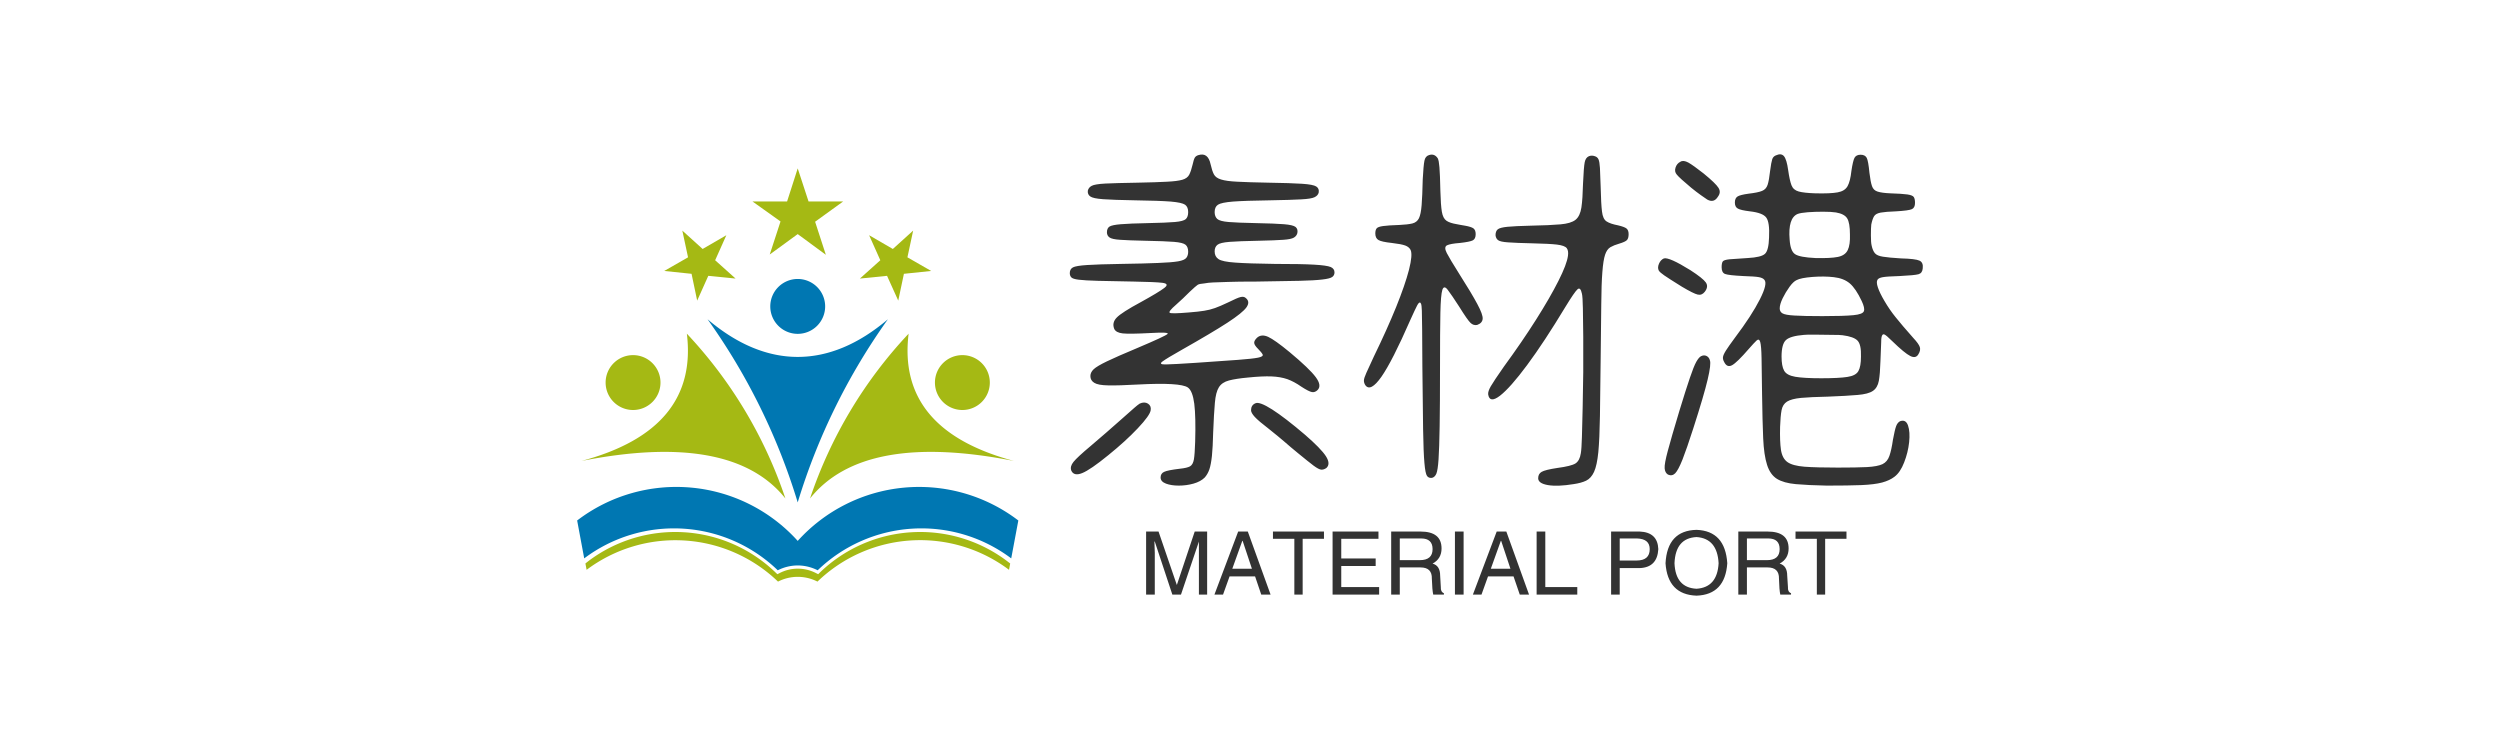
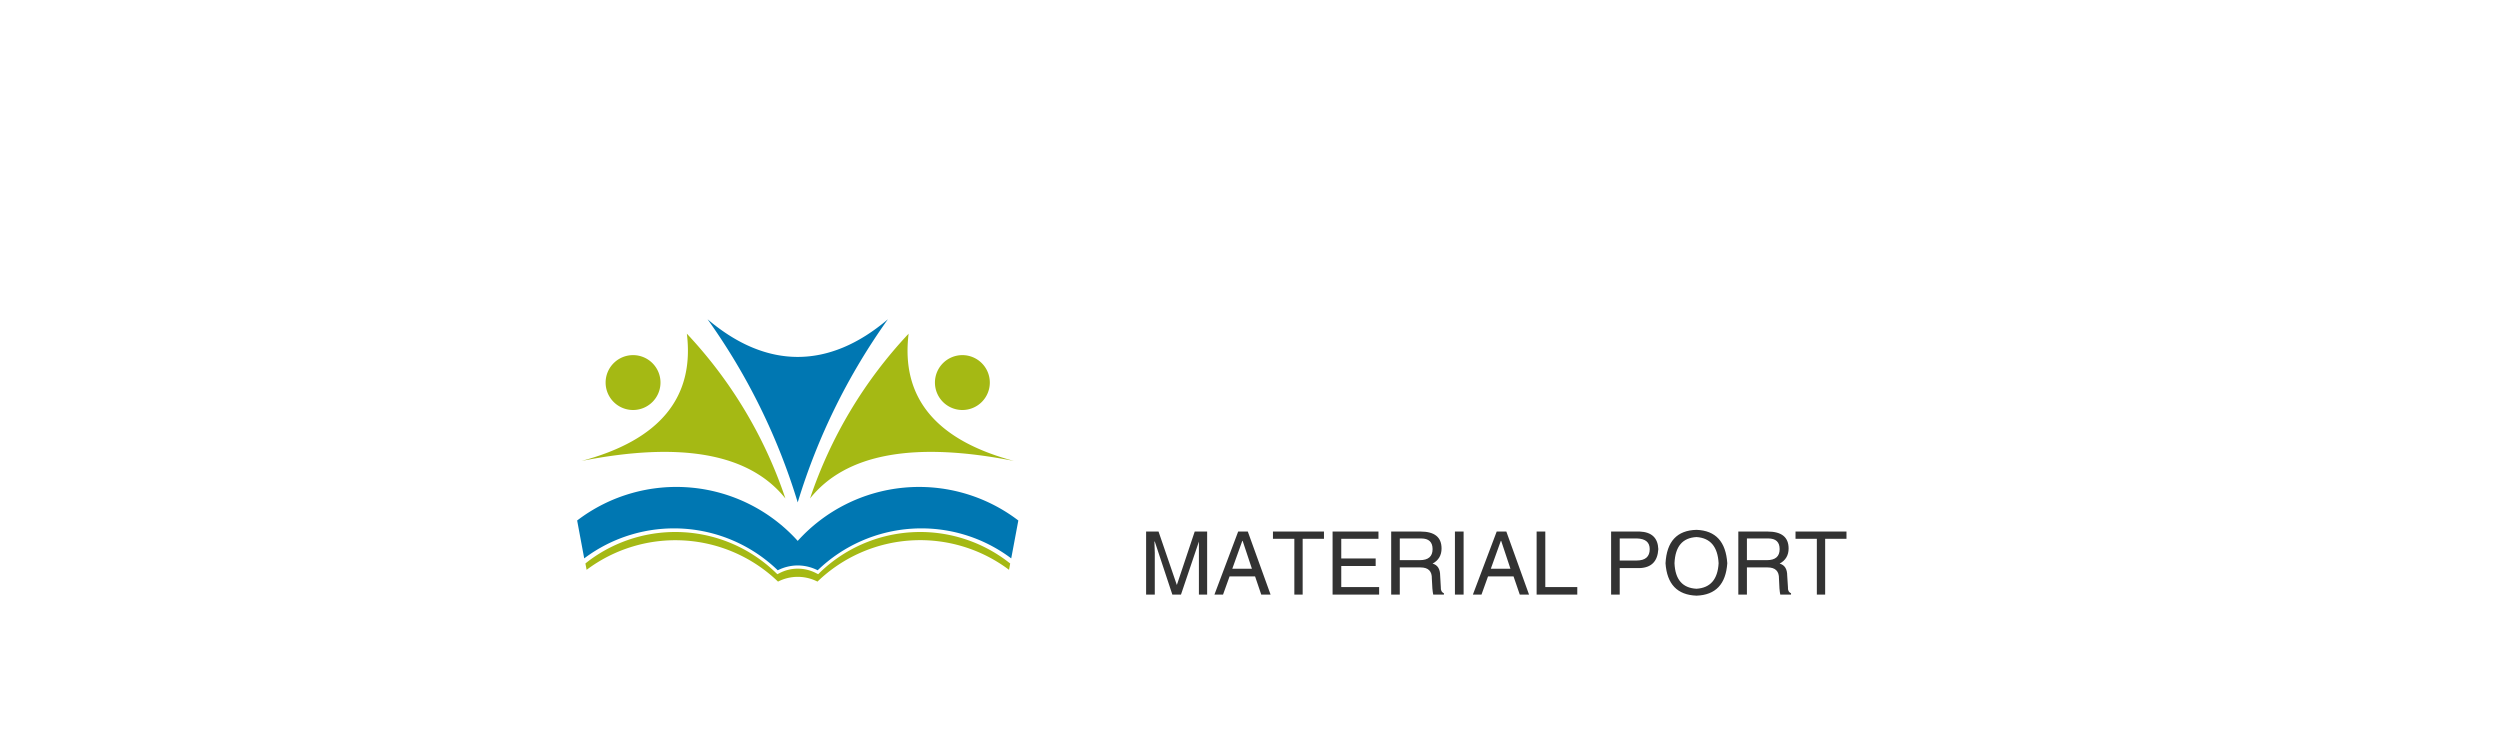
<svg xmlns="http://www.w3.org/2000/svg" data-v-6805eed4="" version="1.0" width="200" height="60" viewBox="0 0 340 250" preserveAspectRatio="xMidYMid slice" color-interpolation-filters="sRGB" style="margin: auto;">
  <g data-v-6805eed4="" fill="#333" class="icon-text-wrapper icon-svg-group iconsvg" transform="translate(78.492,94.99)">
    <g class="iconsvg-imagesvg" transform="translate(0,1.912)">
      <g>
-         <rect fill="#333" fill-opacity="0" stroke-width="2" x="0" y="0" width="60" height="56.196" class="image-rect" />
        <svg x="0" y="0" width="60" height="56.196" filtersec="colorsb4663183976" class="image-svg-svg primary" style="overflow: visible;">
          <svg viewBox="0 0 106.77 100">
            <g fill-rule="evenodd">
              <path d="M48.55 97.26a10.84 10.84 0 0 1 4.73-1.17 10.71 10.71 0 0 1 4.93 1.17 36.15 36.15 0 0 1 46.84-2.88s.58-3.06 1.72-9.17a39.57 39.57 0 0 0-53.39 4.94A39.55 39.55 0 0 0 0 85.21l1.71 9.17a36.15 36.15 0 0 1 46.84 2.88z" fill="#0077b2" />
              <path d="M48.61 100a10.48 10.48 0 0 1 9.55 0 35.8 35.8 0 0 1 46.36-2.85l.28-1.54-.8-.61a34.93 34.93 0 0 0-45.23 2.78l-.44.43-.55-.28a9.6 9.6 0 0 0-8.77 0l-.55.28-.46-.43A34.93 34.93 0 0 0 2.77 95l-.77.61.29 1.54A35.8 35.8 0 0 1 48.61 100z" fill="#a5b914" />
              <path d="M75.21 36.51a152.48 152.48 0 0 0-21.83 44.32 152.21 152.21 0 0 0-21.82-44.32c14.29 12.15 29.36 12.15 43.65 0z" fill="#0077b2" />
              <path d="M105.7 70.8q-36.35-7.17-49.34 9.08A108.71 108.71 0 0 1 80.22 40q-2.85 23.24 25.48 30.8zM1.06 70.8q36.36-7.17 49.34 9.08A108.55 108.55 0 0 0 26.55 40Q29.4 63.24 1.06 70.8z" fill="#a5b914" />
              <path d="M13.53 45.19a6.64 6.64 0 1 1-6.64 6.64 6.64 6.64 0 0 1 6.64-6.64zm79.7 0a6.64 6.64 0 1 1-6.64 6.64 6.64 6.64 0 0 1 6.64-6.64z" fill="#a5b914" />
-               <path d="M53.38 26.76a6.64 6.64 0 1 1-6.64 6.64 6.64 6.64 0 0 1 6.64-6.64z" fill="#0077b2" />
-               <path d="M53.38 0L56 8h8.38l-6.79 4.91 2.6 8-6.81-5.01-6.77 4.94 2.61-8L42.43 8h8.38l2.57-8zm27.94 15.05L76.4 19.5l-5.74-3.33 2.71 6.06-4.94 4.43L75 26l2.71 6 1.37-6.49 6.6-.69-5.75-3.3 1.39-6.49zm-55.87 0l4.92 4.45 5.74-3.33-2.71 6.06 4.94 4.43-6.6-.66-2.69 6-1.36-6.49-6.61-.69 5.76-3.3-1.39-6.49z" fill="#a5b914" />
            </g>
          </svg>
        </svg>
      </g>
    </g>
    <g transform="translate(67,0)">
      <g data-gra="path-name" fill-rule="" class="tp-name iconsvg-namesvg" transform="translate(0,0)">
        <g transform="scale(1)">
          <g>
-             <path d="M19.5-41.2L19.5-41.2Q20.8-41.6 21.15-39.95L21.15-39.95Q21.35-39.05 21.6-38.58 21.85-38.1 22.58-37.88 23.3-37.65 24.8-37.58 26.3-37.5 28.95-37.45L28.95-37.45Q32.1-37.4 33.6-37.3 35.1-37.2 35.52-36.93 35.95-36.65 35.85-36.1L35.85-36.1Q35.75-35.7 35.3-35.48 34.85-35.25 33.48-35.18 32.1-35.1 29.25-35.05L29.25-35.05Q25.8-35 24.2-34.88 22.6-34.75 22.15-34.45 21.7-34.15 21.7-33.45L21.7-33.45Q21.7-32.85 22.05-32.52 22.4-32.2 23.6-32.1 24.8-32 27.3-31.95L27.3-31.95Q29.9-31.9 31.13-31.8 32.35-31.7 32.7-31.43 33.05-31.15 32.95-30.6L32.95-30.6Q32.85-30.2 32.48-29.98 32.1-29.75 31.03-29.68 29.95-29.6 27.65-29.55L27.65-29.55Q25-29.5 23.73-29.4 22.45-29.3 22.08-29 21.7-28.7 21.7-28.1L21.7-28.1Q21.7-27.4 22.23-27.05 22.75-26.7 24.5-26.58 26.25-26.45 29.9-26.4L29.9-26.4Q33.5-26.4 35.23-26.3 36.95-26.2 37.48-25.98 38-25.75 38-25.25L38-25.25Q38-24.85 37.7-24.63 37.4-24.4 36.35-24.28 35.3-24.15 33.18-24.1 31.05-24.05 27.4-24L27.4-24Q24.85-24 23.5-23.95 22.15-23.9 21.48-23.88 20.8-23.85 20.3-23.75L20.3-23.75Q19.6-23.7 19.38-23.55 19.15-23.4 18.3-22.6L18.3-22.6Q17.9-22.2 17.38-21.7 16.85-21.2 16.45-20.85L16.45-20.85Q15.35-19.9 15.6-19.75 15.85-19.6 18.2-19.8L18.2-19.8Q19.5-19.9 20.28-20.03 21.05-20.15 21.75-20.4 22.45-20.65 23.5-21.15L23.5-21.15Q24.8-21.8 25.25-21.9 25.7-22 25.95-21.75L25.95-21.75Q26.55-21.25 26.03-20.5 25.5-19.75 23.43-18.4 21.35-17.05 17.2-14.7L17.2-14.7Q15.25-13.6 14.63-13.15 14-12.7 15.08-12.73 16.15-12.75 19.15-12.95L19.15-12.95Q22.85-13.2 24.85-13.35 26.85-13.5 27.6-13.65 28.35-13.8 28.23-14.08 28.1-14.35 27.6-14.85L27.6-14.85Q27.1-15.35 27.08-15.65 27.05-15.95 27.45-16.35L27.45-16.35Q28.05-16.9 28.98-16.48 29.9-16.05 31.9-14.4L31.9-14.4Q34.6-12.15 35.45-11 36.3-9.85 35.7-9.25L35.7-9.25Q35.35-8.9 34.93-8.97 34.5-9.05 33.5-9.7L33.5-9.7Q32.5-10.4 31.58-10.73 30.65-11.05 29.43-11.1 28.2-11.15 26.25-10.95L26.25-10.95Q24.6-10.8 23.65-10.55 22.7-10.3 22.28-9.63 21.85-8.95 21.73-7.5 21.6-6.05 21.5-3.5L21.5-3.5Q21.45-1.45 21.33-0.28 21.2 0.9 20.98 1.55 20.75 2.2 20.35 2.65L20.35 2.65Q19.8 3.2 18.82 3.48 17.85 3.75 16.82 3.75 15.8 3.75 15.08 3.48 14.35 3.2 14.35 2.65L14.35 2.65Q14.35 2.1 14.83 1.88 15.3 1.65 17 1.45L17 1.45Q17.95 1.35 18.35 1.13 18.75 0.9 18.88 0.18 19-0.55 19.05-2.2L19.05-2.2Q19.15-5.6 18.93-7.38 18.7-9.15 18.05-9.6L18.05-9.6Q17-10.3 11.3-10L11.3-10Q8.65-9.85 7.25-9.88 5.85-9.9 5.33-10.23 4.8-10.55 4.8-11.15L4.8-11.15Q4.8-11.65 5.25-12.08 5.7-12.5 7.05-13.15 8.4-13.8 11.15-14.95L11.15-14.95Q15.05-16.6 15.3-16.88 15.55-17.15 12.95-17L12.95-17Q10.1-16.85 9.2-16.95 8.3-17.05 8.05-17.55L8.05-17.55Q7.7-18.4 8.38-19.1 9.05-19.8 11.65-21.2L11.65-21.2Q14.1-22.55 14.85-23.13 15.6-23.7 14.6-23.83 13.6-23.95 10.7-24L10.7-24Q7.6-24.05 5.83-24.1 4.05-24.15 3.23-24.25 2.4-24.35 2.2-24.58 2-24.8 2-25.15L2-25.15Q2-25.7 2.43-25.93 2.85-26.15 4.35-26.25 5.85-26.35 8.95-26.4L8.95-26.4Q12.15-26.45 14-26.53 15.85-26.6 16.73-26.75 17.6-26.9 17.85-27.23 18.1-27.55 18.1-28.05L18.1-28.05Q18.1-28.7 17.75-29 17.4-29.3 16.18-29.4 14.95-29.5 12.25-29.55L12.25-29.55Q9.95-29.6 8.85-29.68 7.75-29.75 7.4-30 7.05-30.25 7.05-30.7L7.05-30.7Q7.05-31.25 7.4-31.48 7.75-31.7 8.95-31.8 10.15-31.9 12.65-31.95L12.65-31.95Q15.15-32 16.3-32.1 17.45-32.2 17.78-32.5 18.1-32.8 18.1-33.45L18.1-33.45Q18.1-34.15 17.68-34.45 17.25-34.75 15.73-34.88 14.2-35 10.85-35.05L10.85-35.05Q7.95-35.1 6.55-35.2 5.15-35.3 4.78-35.58 4.4-35.85 4.45-36.35L4.45-36.35Q4.55-36.8 4.98-37.02 5.4-37.25 6.83-37.33 8.25-37.4 11.25-37.45L11.25-37.45Q13.8-37.5 15.23-37.58 16.65-37.65 17.32-37.85 18-38.05 18.25-38.55 18.5-39.05 18.7-39.9L18.7-39.9Q18.85-40.6 19-40.85 19.15-41.1 19.5-41.2ZM11.5-7.4L11.5-7.4Q12.15-7.7 12.63-7.4 13.1-7.1 13-6.5L13-6.5Q12.9-5.8 11.25-4.05 9.6-2.3 7.25-0.4L7.25-0.4Q4.8 1.6 3.68 2.05 2.55 2.5 2.2 1.7L2.2 1.7Q2 1.15 2.5 0.53 3-0.1 4.85-1.65L4.85-1.65Q6.1-2.7 6.98-3.48 7.85-4.25 9.05-5.3L9.05-5.3Q10.35-6.45 10.78-6.83 11.2-7.2 11.5-7.4ZM27.25-7.45L27.25-7.45Q27.8-7.7 29.53-6.6 31.25-5.5 33.95-3.2L33.95-3.2Q36.15-1.3 36.83-0.25 37.5 0.8 36.9 1.35L36.9 1.35Q36.55 1.6 36.2 1.58 35.85 1.55 35.15 1.03 34.45 0.5 33.05-0.65L33.05-0.65Q31.95-1.55 31.18-2.23 30.4-2.9 29.15-3.9L29.15-3.9Q27.65-5.05 27.15-5.6 26.65-6.15 26.65-6.5L26.65-6.5Q26.65-7.2 27.25-7.45ZM50.85-41.2L50.85-41.2Q51.6-41.45 52.05-40.75L52.05-40.75Q52.2-40.45 52.27-39.55 52.35-38.65 52.4-36.3L52.4-36.3Q52.45-34.4 52.6-33.5 52.75-32.6 53.23-32.27 53.7-31.95 54.65-31.8L54.65-31.8Q54.85-31.75 55.17-31.7 55.5-31.65 55.75-31.6L55.75-31.6Q56.6-31.45 56.9-31.23 57.2-31 57.2-30.45L57.2-30.45Q57.2-29.8 56.8-29.6 56.4-29.4 55.05-29.25L55.05-29.25Q53.75-29.15 53.3-28.93 52.85-28.7 53.27-27.88 53.7-27.05 54.9-25.15L54.9-25.15Q56.65-22.4 57.42-20.95 58.2-19.5 58.15-18.93 58.1-18.35 57.4-18.1L57.4-18.1Q56.9-18 56.5-18.38 56.1-18.75 54.95-20.6L54.95-20.6Q53.95-22.15 53.42-22.85 52.9-23.55 52.67-22.88 52.45-22.2 52.4-19.73 52.35-17.25 52.35-12.45L52.35-12.45Q52.35-7.3 52.3-4.3 52.25-1.3 52.15 0.18 52.05 1.65 51.85 2.13 51.65 2.6 51.25 2.7L51.25 2.7Q50.8 2.75 50.58 2.43 50.35 2.1 50.23 0.68 50.1-0.75 50.05-3.88 50-7 49.95-12.45L49.95-12.45Q49.95-15.7 49.92-17.48 49.9-19.25 49.88-20.03 49.85-20.8 49.77-20.98 49.7-21.15 49.6-21.15L49.6-21.15Q49.45-21.15 49.23-20.73 49-20.3 48.3-18.75L48.3-18.75Q45.85-13.15 44.38-11.05 42.9-8.95 42.2-9.9L42.2-9.9Q42-10.2 42-10.53 42-10.85 42.33-11.58 42.65-12.3 43.35-13.8L43.35-13.8Q45.15-17.5 46.38-20.53 47.6-23.55 48.13-25.6 48.65-27.65 48.35-28.3L48.35-28.3Q48.15-28.7 47.63-28.9 47.1-29.1 45.8-29.25L45.8-29.25Q44.4-29.4 43.98-29.65 43.55-29.9 43.55-30.55L43.55-30.55Q43.55-31 43.73-31.23 43.9-31.45 44.6-31.55 45.3-31.65 46.85-31.7L46.85-31.7Q47.95-31.75 48.58-31.9 49.2-32.05 49.48-32.6 49.75-33.15 49.85-34.4 49.95-35.65 50-37.9L50-37.9Q50.1-39.8 50.23-40.43 50.35-41.05 50.85-41.2ZM72.6-41.05L72.6-41.05Q73-41.2 73.4-41.05L73.4-41.05Q73.75-40.95 73.9-40.63 74.05-40.3 74.1-39.45 74.15-38.6 74.2-36.85L74.2-36.85Q74.25-34.55 74.38-33.52 74.5-32.5 75-32.18 75.5-31.85 76.55-31.65L76.55-31.65Q77.4-31.45 77.7-31.23 78-31 78-30.45L78-30.45Q78-29.9 77.78-29.65 77.55-29.4 76.7-29.15L76.7-29.15Q76-28.95 75.53-28.68 75.05-28.4 74.8-27.65 74.55-26.9 74.43-25.3 74.3-23.7 74.28-20.9 74.25-18.1 74.2-13.65L74.2-13.65Q74.15-8.85 74.1-5.73 74.05-2.6 73.88-0.8 73.7 1 73.3 1.88 72.9 2.75 72.22 3.08 71.55 3.4 70.5 3.55L70.5 3.55Q68.35 3.9 67.03 3.68 65.7 3.45 65.7 2.75L65.7 2.75Q65.7 2.15 66.17 1.88 66.65 1.6 68.3 1.35L68.3 1.35Q70.2 1.1 70.78 0.73 71.35 0.35 71.5-0.65L71.5-0.65Q71.6-1.2 71.65-2.88 71.7-4.55 71.75-6.88 71.8-9.2 71.83-11.7 71.85-14.2 71.83-16.48 71.8-18.75 71.78-20.35 71.75-21.95 71.65-22.35L71.65-22.35Q71.45-23.3 71.05-22.95 70.65-22.6 69.4-20.55L69.4-20.55Q66.5-15.75 64.2-12.65 61.9-9.55 60.5-8.47 59.1-7.4 58.9-8.65L58.9-8.65Q58.85-9.05 59.25-9.75 59.65-10.45 61.05-12.45L61.05-12.45Q63.5-15.8 65.4-18.8 67.3-21.8 68.45-24.08 69.6-26.35 69.75-27.5L69.75-27.5Q69.85-28.2 69.58-28.55 69.3-28.9 68.25-29.03 67.2-29.15 64.95-29.2L64.95-29.2Q62.7-29.25 61.63-29.33 60.55-29.4 60.25-29.63 59.95-29.85 59.9-30.3L59.9-30.3Q59.9-30.85 60.2-31.1 60.5-31.35 61.53-31.45 62.55-31.55 64.65-31.6L64.65-31.6Q67.3-31.65 68.72-31.78 70.15-31.9 70.78-32.4 71.4-32.9 71.58-34.08 71.75-35.25 71.8-37.35L71.8-37.35Q71.9-39.6 72.03-40.23 72.15-40.85 72.6-41.05ZM98-41.15L98-41.15Q98.75-41.5 99.13-41.05 99.5-40.6 99.7-39.15L99.7-39.15Q99.9-37.75 100.15-37.1 100.4-36.45 101.13-36.25 101.85-36.05 103.4-36L103.4-36Q105.45-35.95 106.42-36.13 107.4-36.3 107.78-36.98 108.15-37.65 108.3-39.05L108.3-39.05Q108.5-40.4 108.72-40.83 108.95-41.25 109.55-41.25L109.55-41.25Q110.15-41.25 110.38-40.83 110.6-40.4 110.75-38.8L110.75-38.8Q110.9-37.55 111.1-36.98 111.3-36.4 111.88-36.23 112.45-36.05 113.6-36L113.6-36Q115.2-35.95 115.9-35.85 116.6-35.75 116.78-35.5 116.95-35.25 116.95-34.7L116.95-34.7Q116.95-34.05 116.53-33.85 116.1-33.65 114.35-33.55L114.35-33.55Q112.95-33.5 112.28-33.38 111.6-33.25 111.38-32.88 111.15-32.5 111-31.75L111-31.75Q110.95-31.3 110.95-30.3 110.95-29.3 111.05-28.9L111.05-28.9Q111.2-28.2 111.5-27.85 111.8-27.5 112.6-27.38 113.4-27.25 115.05-27.15L115.05-27.15Q117-27.1 117.55-26.85 118.1-26.6 118-25.8L118-25.8Q117.95-25.15 117.43-25 116.9-24.85 114.85-24.75L114.85-24.75Q113.15-24.7 112.58-24.6 112-24.5 111.85-24.25L111.85-24.25Q111.65-23.95 111.9-23.2 112.15-22.45 112.8-21.35L112.8-21.35Q113.5-20.15 114.33-19.13 115.15-18.1 116.7-16.35L116.7-16.35Q117.45-15.55 117.6-15.1 117.75-14.65 117.4-14.1L117.4-14.1Q117.05-13.5 116.3-13.88 115.55-14.25 113.85-15.9L113.85-15.9Q113-16.75 112.75-16.82 112.5-16.9 112.4-16.45L112.4-16.45Q112.35-16.25 112.35-15.75 112.35-15.25 112.25-13.2L112.25-13.2Q112.2-11.45 112.03-10.5 111.85-9.55 111.22-9.13 110.6-8.7 109.15-8.58 107.7-8.45 105.1-8.35L105.1-8.35Q102.75-8.3 101.45-8.18 100.15-8.05 99.55-7.68 98.95-7.3 98.8-6.5 98.65-5.7 98.6-4.25L98.6-4.25Q98.55-2.25 98.72-1.1 98.9 0.05 99.6 0.55 100.3 1.05 101.92 1.18 103.55 1.3 106.45 1.3L106.45 1.3Q109 1.3 110.42 1.23 111.85 1.15 112.53 0.83 113.2 0.5 113.47-0.3 113.75-1.1 113.95-2.5L113.95-2.5Q114.2-3.85 114.38-4.33 114.55-4.8 114.9-5L114.9-5Q115.7-5.3 116-4.42 116.3-3.55 116.15-2.15 116-0.75 115.47 0.6 114.95 1.95 114.15 2.55L114.15 2.55Q113.5 3.05 112.47 3.33 111.45 3.6 109.67 3.68 107.9 3.75 104.95 3.75L104.95 3.75Q102.4 3.7 100.75 3.55 99.1 3.4 98.17 2.83 97.25 2.25 96.83 0.93 96.4-0.4 96.3-2.7 96.2-5 96.15-8.6L96.15-8.6Q96.1-11.85 96.08-13.55 96.05-15.25 95.9-15.78 95.75-16.3 95.4-15.98 95.05-15.65 94.35-14.85L94.35-14.85Q92.75-13 92.08-12.63 91.4-12.25 91-13.05L91-13.05Q90.8-13.4 90.83-13.7 90.85-14 91.22-14.6 91.6-15.2 92.45-16.35L92.45-16.35Q94.75-19.4 95.85-21.58 96.95-23.75 96.45-24.25L96.45-24.25Q96.25-24.5 95.72-24.6 95.2-24.7 93.6-24.75L93.6-24.75Q91.6-24.85 91.13-25.03 90.65-25.2 90.65-25.95L90.65-25.95Q90.65-26.5 90.8-26.73 90.95-26.95 91.72-27.03 92.5-27.1 94.2-27.2L94.2-27.2Q96.05-27.3 96.55-27.78 97.05-28.25 97.1-30L97.1-30Q97.2-32.05 96.72-32.7 96.25-33.35 94.5-33.55L94.5-33.55Q93.25-33.7 92.85-33.93 92.45-34.15 92.45-34.75L92.45-34.75Q92.45-35.35 92.83-35.58 93.2-35.8 94.3-35.95L94.3-35.95Q95.6-36.1 96.15-36.33 96.7-36.55 96.9-37.15 97.1-37.75 97.25-39.1L97.25-39.1Q97.4-40.25 97.53-40.63 97.65-41 98-41.15ZM106.2-33.4L106.2-33.4Q105.55-33.5 104.45-33.5 103.35-33.5 102.38-33.43 101.4-33.35 101-33.2L101-33.2Q99.65-32.65 99.9-29.7L99.9-29.7Q100-28.15 100.63-27.73 101.25-27.3 103.4-27.2L103.4-27.2Q105.45-27.15 106.45-27.35 107.45-27.55 107.8-28.28 108.15-29 108.1-30.4L108.1-30.4Q108.1-32 107.72-32.6 107.35-33.2 106.2-33.4ZM105.9-24.6L105.9-24.6Q104.6-24.75 103-24.63 101.4-24.5 100.85-24.2L100.85-24.2Q100.4-24 99.88-23.28 99.35-22.55 98.95-21.73 98.55-20.9 98.55-20.35L98.55-20.35Q98.55-19.9 98.92-19.68 99.3-19.45 100.55-19.38 101.8-19.3 104.35-19.3L104.35-19.3Q107.3-19.3 108.58-19.43 109.85-19.55 110-19.98 110.15-20.4 109.7-21.35L109.7-21.35Q108.9-23.05 108.08-23.75 107.25-24.45 105.9-24.6ZM107.1-16.7L107.1-16.7Q106.8-16.75 105.7-16.75 104.6-16.75 103.45-16.78 102.3-16.8 101.85-16.75L101.85-16.75Q100-16.6 99.4-16.05 98.8-15.5 98.8-13.8L98.8-13.8Q98.8-12.5 99.15-11.88 99.5-11.25 100.67-11.05 101.85-10.85 104.2-10.85L104.2-10.85Q106.6-10.85 107.75-11.03 108.9-11.2 109.25-11.83 109.6-12.45 109.6-13.8L109.6-13.8Q109.65-15.4 109.15-15.95 108.65-16.5 107.1-16.7ZM85.05-40.3L85.05-40.3Q85.45-40.55 86.13-40.18 86.8-39.8 88.2-38.7L88.2-38.7Q89.85-37.35 90.22-36.75 90.6-36.15 90.15-35.55L90.15-35.55Q89.6-34.65 88.7-35.15L88.7-35.15Q88.45-35.3 87.83-35.75 87.2-36.2 86.5-36.77 85.8-37.35 85.25-37.85 84.7-38.35 84.55-38.55L84.55-38.55Q84.2-38.95 84.38-39.5 84.55-40.05 85.05-40.3ZM82.8-27.15L82.8-27.15Q83.5-27.35 86.4-25.55L86.4-25.55Q88.1-24.45 88.5-23.88 88.9-23.3 88.35-22.6L88.35-22.6Q87.95-22.1 87.4-22.23 86.85-22.35 85.25-23.3L85.25-23.3Q83.4-24.45 82.83-24.85 82.25-25.25 82.1-25.5L82.1-25.5Q81.9-25.9 82.13-26.43 82.35-26.95 82.8-27.15ZM87.85-13.85L87.85-13.85Q88.25-14.05 88.6-13.88 88.95-13.7 89.05-13.3L89.05-13.3Q89.25-12.8 88.75-10.68 88.25-8.55 86.8-4.05L86.8-4.05Q85.9-1.25 85.33 0.2 84.75 1.65 84.33 2.08 83.9 2.5 83.35 2.25L83.35 2.25Q82.95 2 82.9 1.4 82.85 0.8 83.33-0.98 83.8-2.75 84.9-6.4L84.9-6.4Q85.8-9.35 86.33-10.9 86.85-12.45 87.2-13.08 87.55-13.7 87.85-13.85Z" transform="translate(-2, 41.303)" />
-           </g>
+             </g>
        </g>
      </g>
      <g data-gra="path-slogan" fill-rule="" class="tp-slogan iconsvg-slogansvg" fill="#333" transform="translate(10.383,51.068)">
        <g transform="scale(1, 1)">
          <g transform="scale(1)">
            <path d="M9.14-8.58L9.14 0L8.02 0L8.02-5.06Q8.02-5.77 8.02-7.22L8.02-7.22L5.58 0L4.41 0L2.02-7.22L1.97-7.22Q1.97-6.70 2.02-5.67L2.02-5.67Q2.02-5.16 2.02-5.06L2.02-5.06L2.02 0L0.84 0L0.84-8.58L2.53-8.58L5.02-1.31L7.45-8.58L9.14-8.58ZM16.50 0L15.66-2.48L12.19-2.48L11.30 0L10.13 0L13.36-8.58L14.67-8.58L17.77 0L16.50 0ZM13.92-7.31L12.56-3.52L15.23-3.52L13.97-7.31L13.92-7.31ZM21-7.59L18.09-7.59L18.09-8.58L25.03-8.58L25.03-7.59L22.13-7.59L22.13 0L21 0L21-7.59ZM27.38-1.03L32.53-1.03L32.53 0L26.20 0L26.20-8.58L32.44-8.58L32.44-7.59L27.38-7.59L27.38-4.92L32.06-4.92L32.06-3.89L27.38-3.89L27.38-1.03ZM38.16-3.70L35.34-3.70L35.34 0L34.17 0L34.17-8.58L38.16-8.58Q41.02-8.58 41.02-6.28L41.02-6.28Q41.02-4.88 39.80-4.22L39.80-4.22Q40.83-3.94 40.83-2.58L40.83-2.58L40.92-1.03Q40.88-0.38 41.34-0.19L41.34-0.19L41.34 0L39.89 0Q39.75-0.61 39.70-2.16L39.70-2.16Q39.75-3.70 38.16-3.70L38.16-3.70ZM38.25-7.64L35.34-7.64L35.34-4.69L38.06-4.69Q39.80-4.69 39.80-6.19L39.80-6.19Q39.80-7.64 38.25-7.64L38.25-7.64ZM42.84-8.58L44.02-8.58L44.02 0L42.84 0L42.84-8.58ZM51.66 0L50.81-2.48L47.34-2.48L46.45 0L45.28 0L48.52-8.58L49.83-8.58L52.92 0L51.66 0ZM49.08-7.31L47.72-3.52L50.39-3.52L49.13-7.31L49.08-7.31ZM53.95-8.58L55.13-8.58L55.13-1.03L59.48-1.03L59.48 0L53.95 0L53.95-8.58ZM67.59-7.64L65.25-7.64L65.25-4.64L67.55-4.64Q69.33-4.64 69.33-6.19L69.33-6.19Q69.33-7.59 67.59-7.64L67.59-7.64ZM67.97-3.61L65.25-3.61L65.25 0L64.08 0L64.08-8.58L67.97-8.58Q70.41-8.48 70.50-6.19L70.50-6.19Q70.36-3.70 67.97-3.61L67.97-3.61ZM78.70-4.27L78.70-4.27Q78.52-7.64 75.70-7.83L75.70-7.83Q72.84-7.69 72.70-4.27L72.70-4.27Q72.84-0.94 75.70-0.80L75.70-0.80Q78.52-0.98 78.70-4.27ZM79.88-4.27L79.88-4.27Q79.59 0 75.70 0.14L75.70 0.14Q71.77 0 71.48-4.27L71.48-4.27Q71.72-8.72 75.70-8.81L75.70-8.81Q79.59-8.67 79.88-4.27ZM85.36-3.70L82.55-3.70L82.55 0L81.38 0L81.38-8.58L85.36-8.58Q88.22-8.58 88.22-6.28L88.22-6.28Q88.22-4.88 87-4.22L87-4.22Q88.03-3.94 88.03-2.58L88.03-2.58L88.13-1.03Q88.08-0.38 88.55-0.19L88.55-0.19L88.55 0L87.09 0Q86.95-0.61 86.91-2.16L86.91-2.16Q86.95-3.70 85.36-3.70L85.36-3.70ZM85.45-7.64L82.55-7.64L82.55-4.69L85.27-4.69Q87-4.69 87-6.19L87-6.19Q87-7.64 85.45-7.64L85.45-7.64ZM92.06-7.59L89.16-7.59L89.16-8.58L96.09-8.58L96.09-7.59L93.19-7.59L93.19 0L92.06 0L92.06-7.59Z" transform="translate(-0.844, 8.812)" />
          </g>
        </g>
      </g>
    </g>
  </g>
  <defs v-gra="od" />
  <style>.tp-name,.tp-slogan{animation:logo-animation 5s ease-in infinite}@keyframes logo-animation{0%{opacity:.2}10%{opacity:.4}20%{opacity:.6}30%{opacity:.8}40%{opacity:1}50%{opacity:1}60%{opacity:.8}70%{opacity:.6}80%{opacity:.4}100%{opacity:.2}}</style>
</svg>